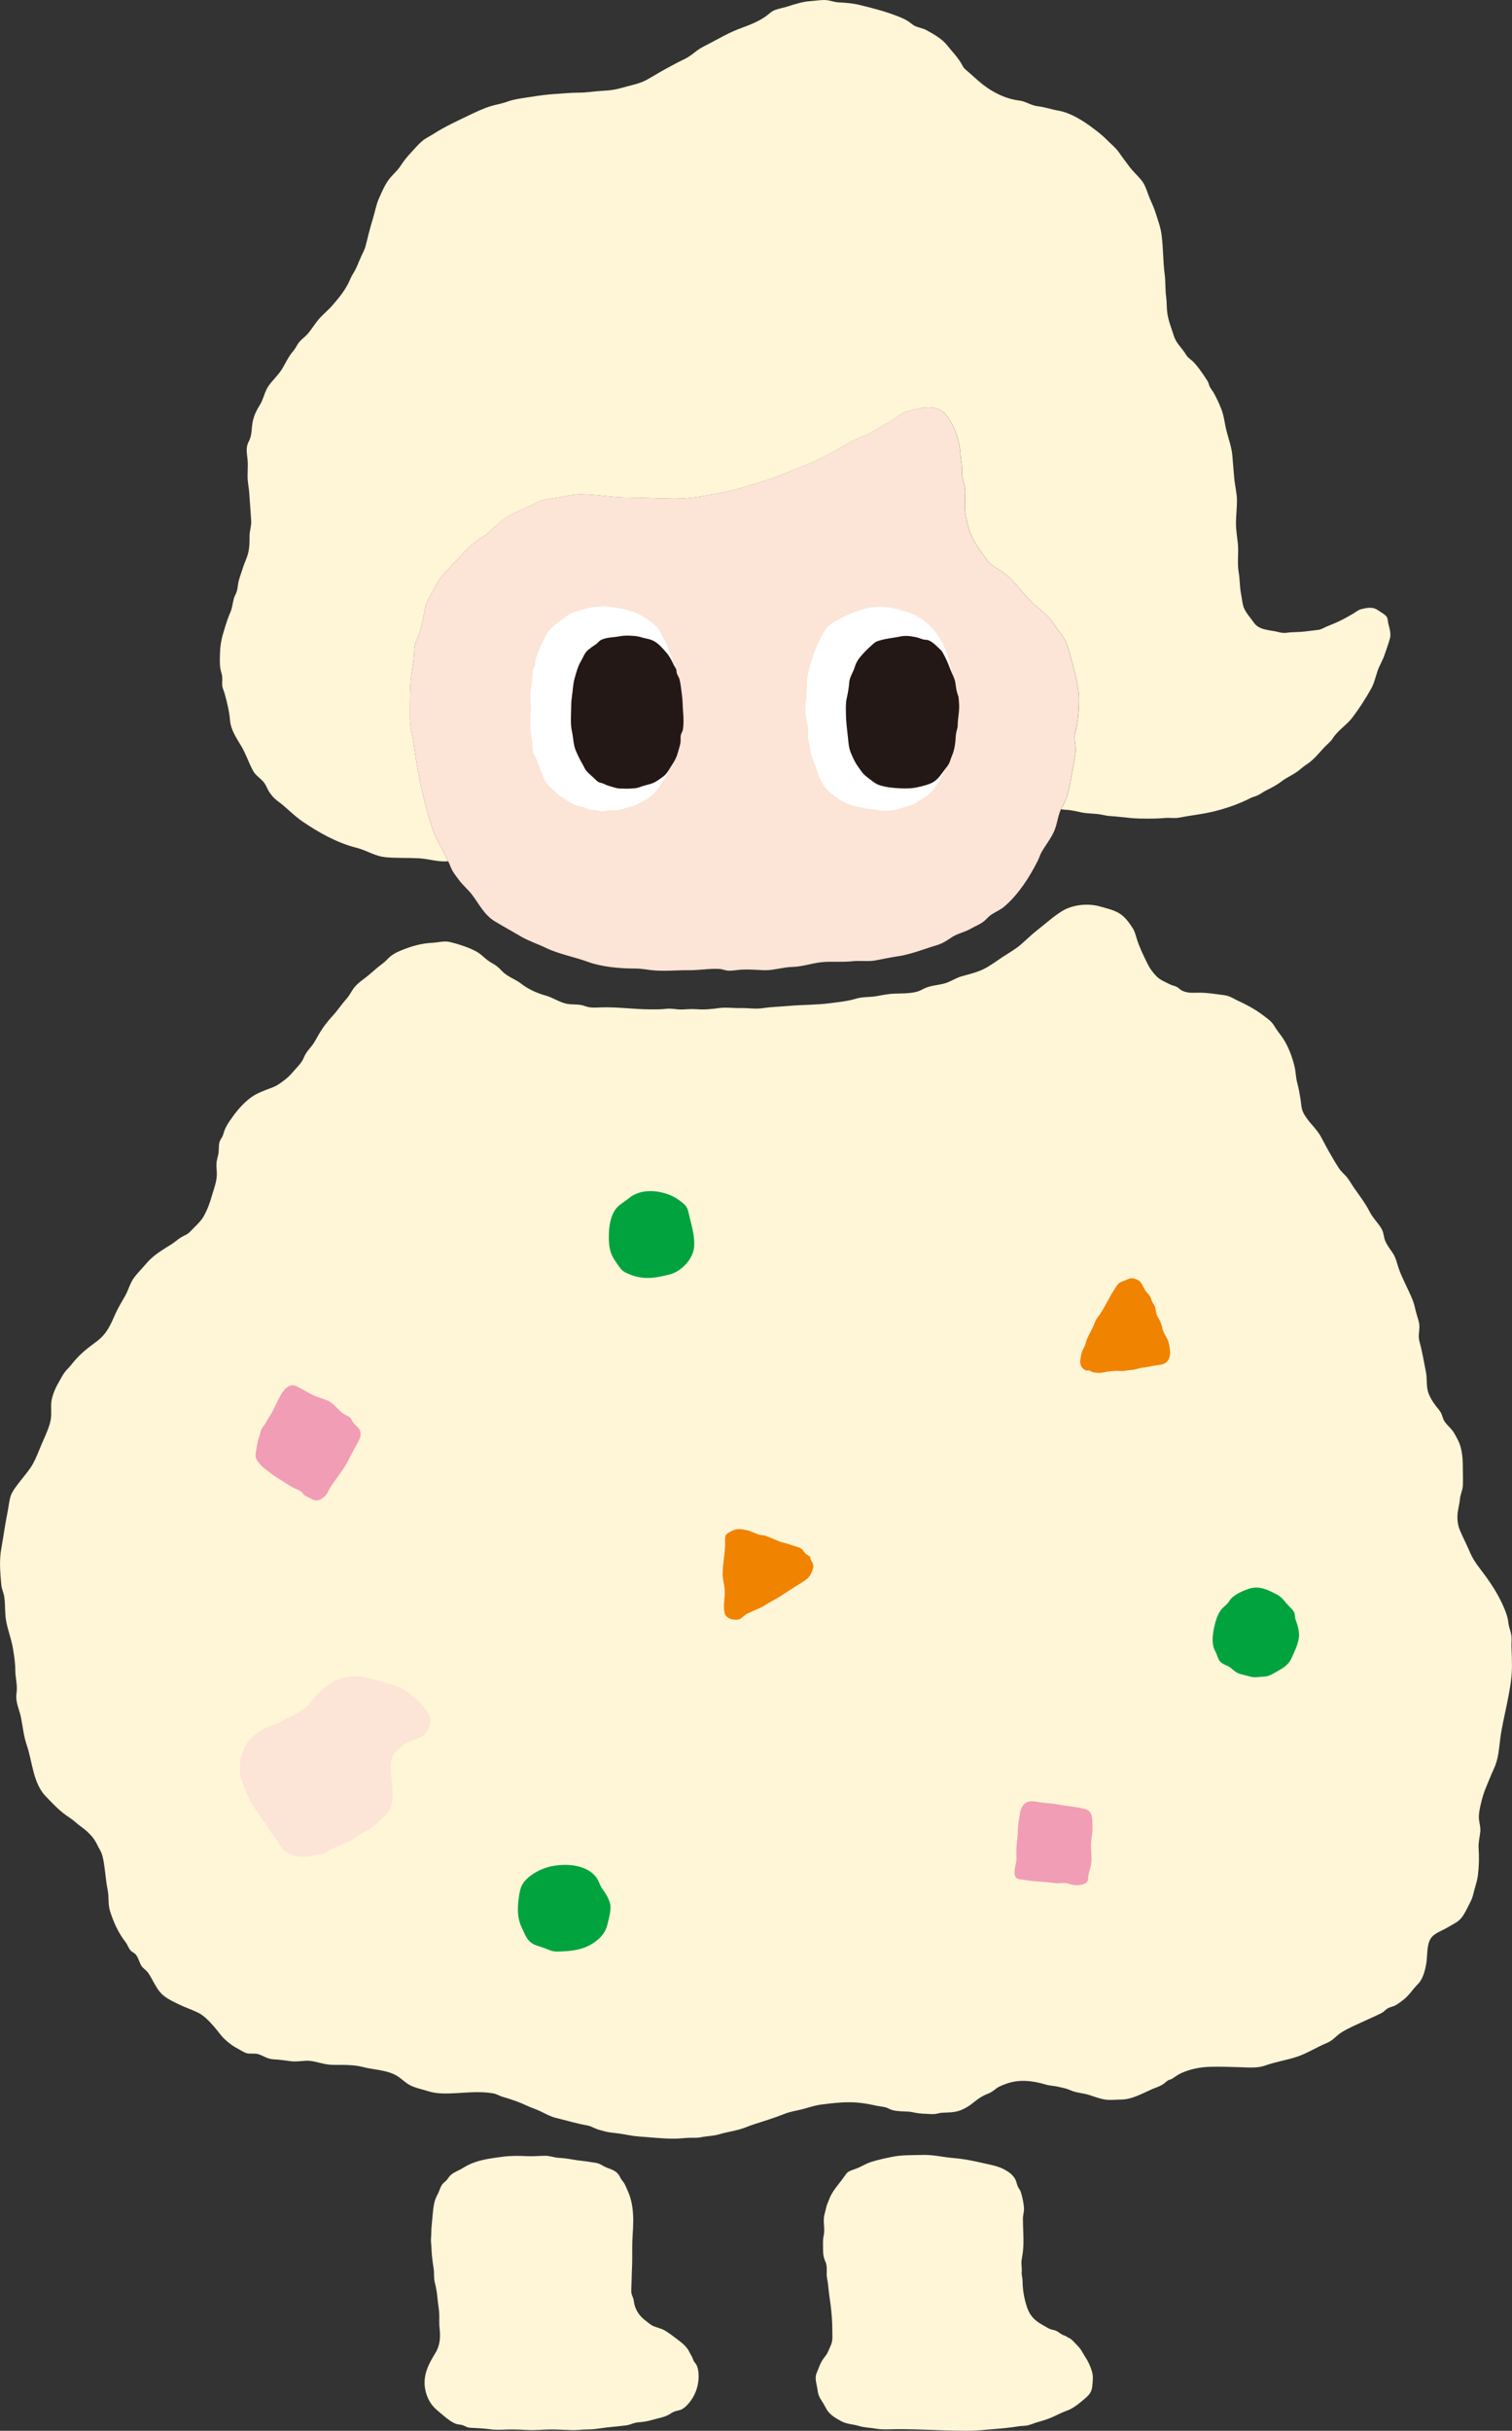
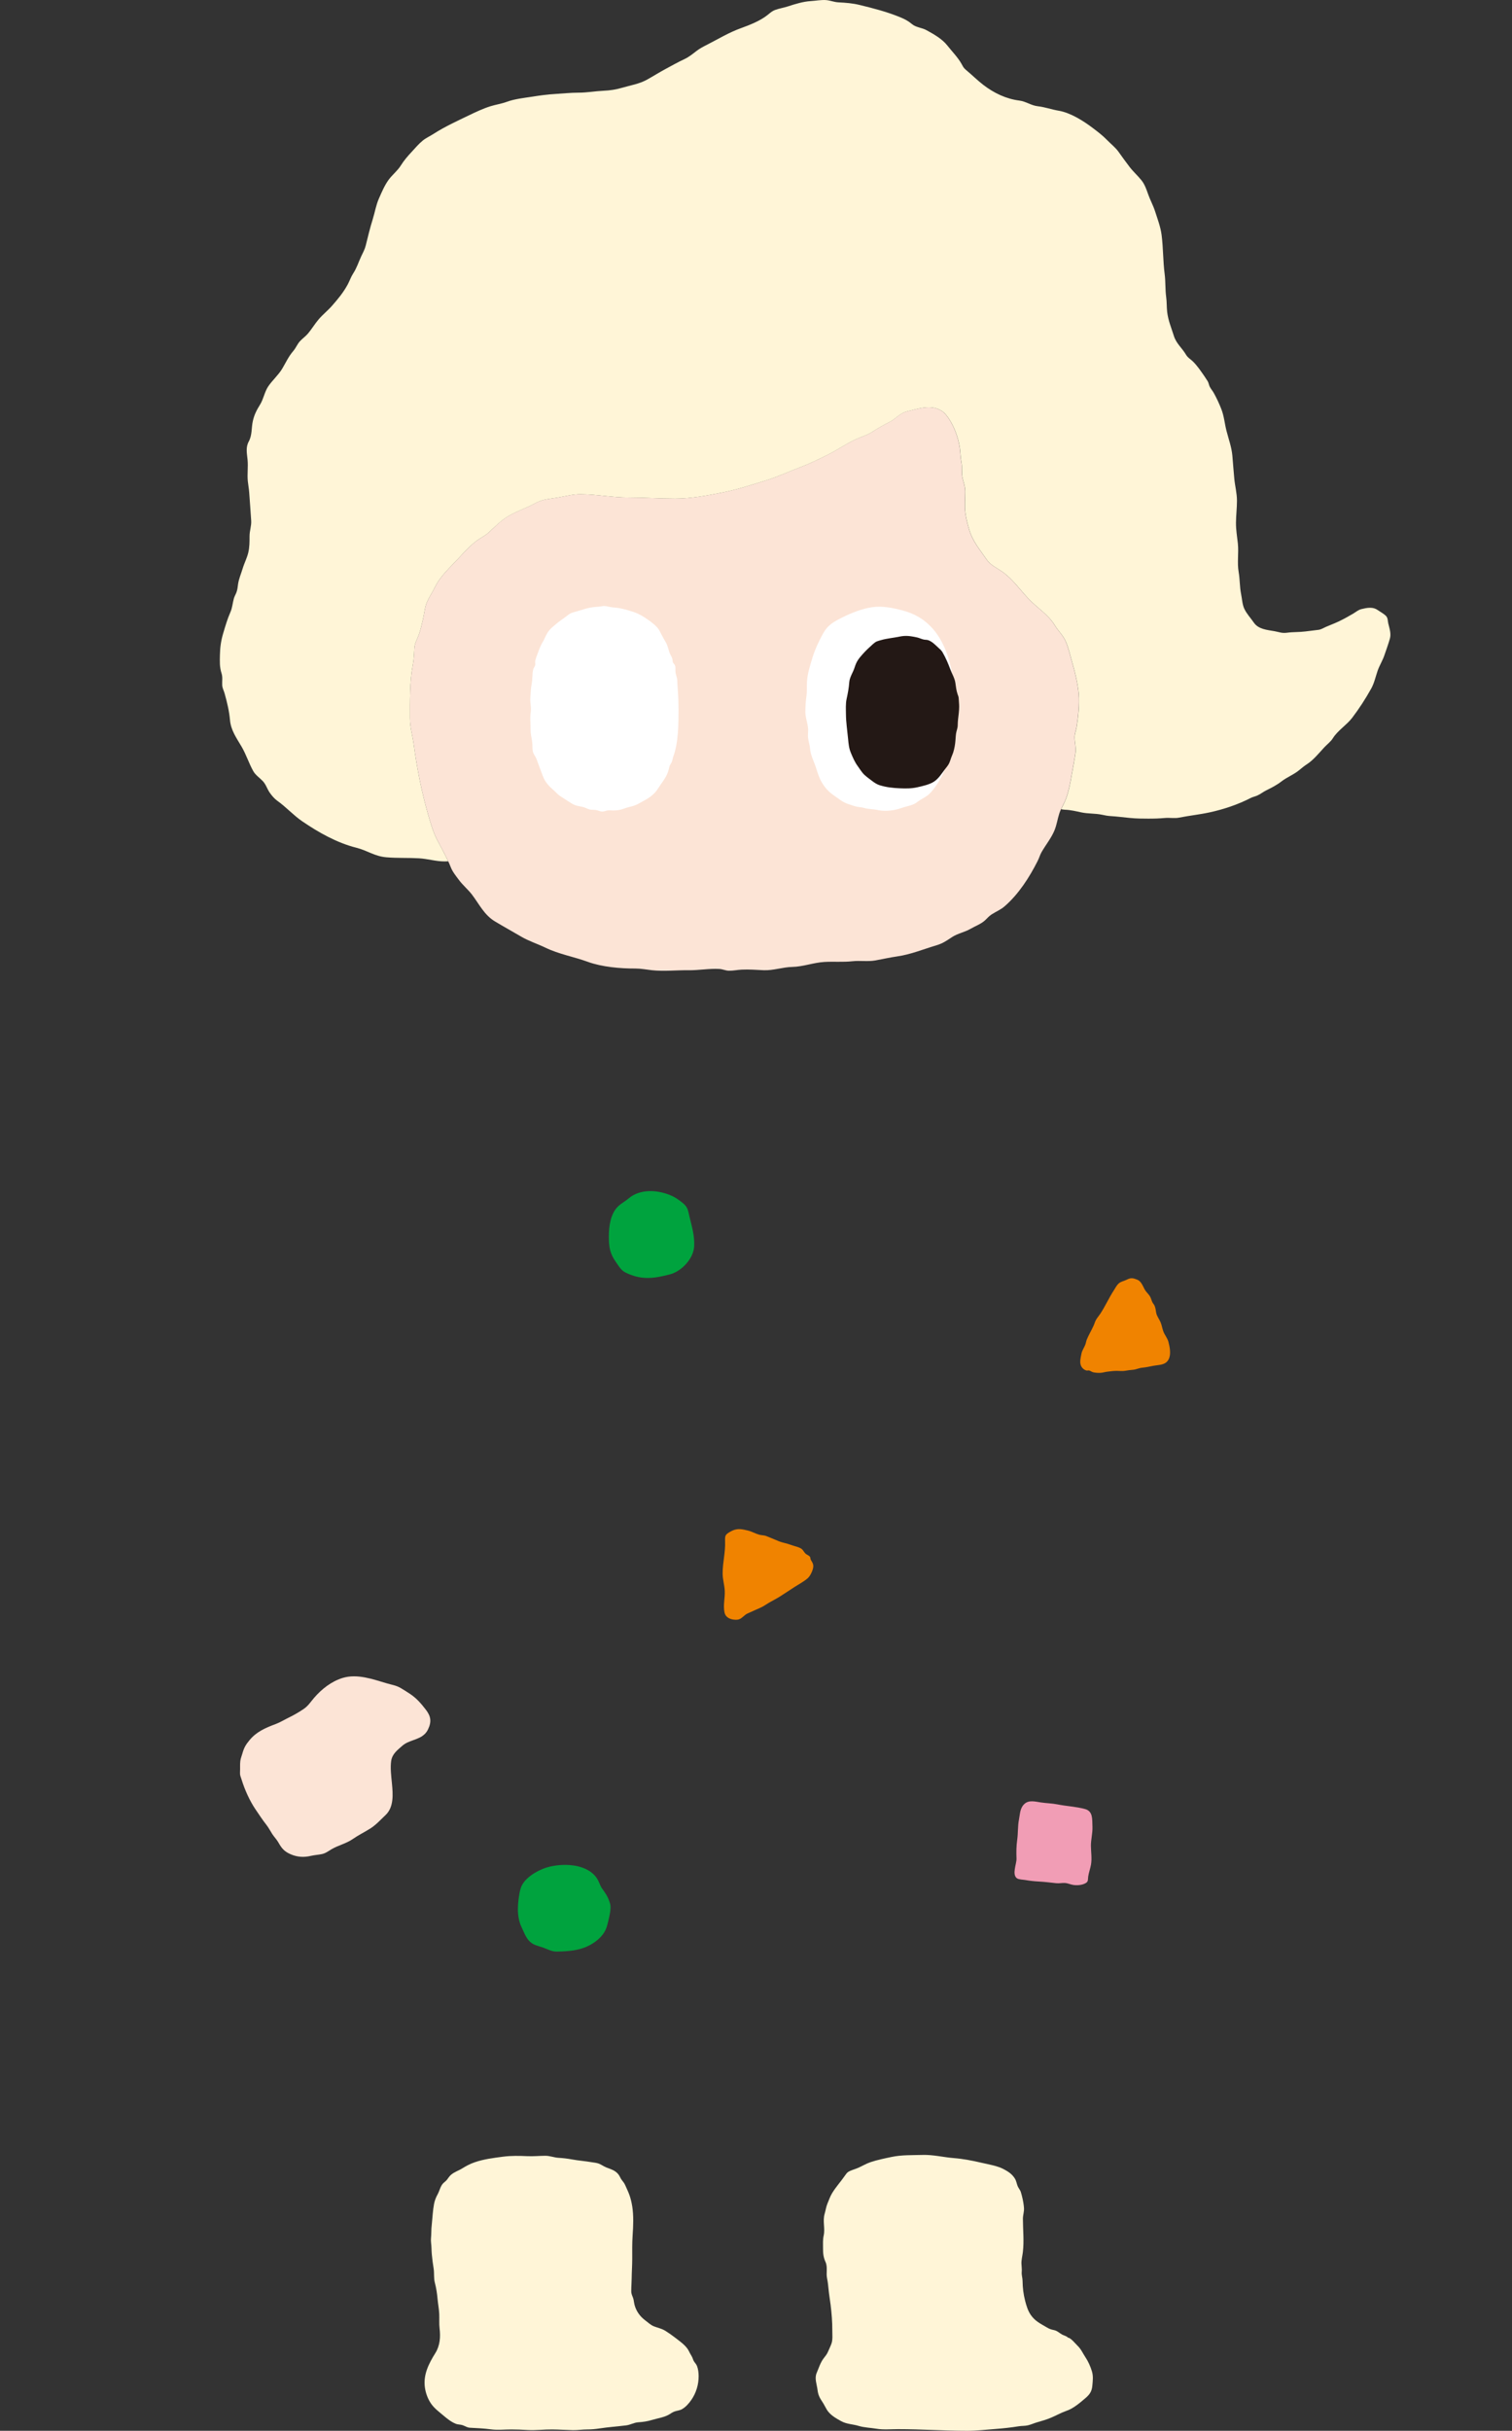
<svg xmlns="http://www.w3.org/2000/svg" id="_レイヤー_2" viewBox="0 0 161.26 259.093">
  <rect x="0" y="0" width="161.26" height="259.093" fill="#333333" stroke="none" />
  <defs>
    <style>.cls-1{fill:#fce4d6;}.cls-2{fill:#fff5d7;}.cls-3{fill:#f19db5;}.cls-4{fill:#231815;}.cls-5{fill:#fff;}.cls-6{fill:#f08300;}.cls-7{fill:#00a33e;}</style>
  </defs>
  <g id="_レイヤー_1-2">
-     <path class="cls-2" d="M38.838,104.316c-.492.368-.903.677-1.239,1.196-.205.315-.395.68-.65.959-.514.564-.926,1.209-1.437,1.762-.593.641-1.117,1.324-1.55,2.087-.124.219-.294.528-.436.762-.348.575-.844.958-1.097,1.591-.255.639-.702,1.015-1.148,1.543-.429.508-.793.817-1.305,1.177-.323.227-.555.372-.929.519-.825.325-1.624.566-2.34,1.109-.704.533-1.307,1.203-1.825,1.915-.414.568-.873,1.205-1.048,1.893-.081.319-.196.421-.343.705-.204.394-.126.86-.176,1.292-.044.384-.19.727-.224,1.116-.035.403.034.768.035,1.166.003.806-.272,1.467-.488,2.216-.237.826-.496,1.58-.931,2.343-.338.593-.975,1.12-1.433,1.615-.279.302-.628.394-.972.606-.354.218-.655.507-1.011.73-.94.59-1.946,1.175-2.672,2.035-.424.502-.917.986-1.308,1.51-.435.582-.604,1.304-.951,1.934-.35.634-.746,1.248-1.04,1.913-.549,1.237-.924,2.173-2.072,3.016-.885.65-1.682,1.264-2.388,2.125-.232.284-.469.577-.72.83-.376.379-.704,1.053-.972,1.521-.358.625-.725,1.568-.719,2.298.005.706.07,1.214-.134,1.935-.221.779-.585,1.508-.899,2.25-.284.671-.533,1.354-.882,1.995-.364.667-.821,1.168-1.279,1.761-.387.502-.946,1.171-1.121,1.726-.168.531-.219,1.162-.329,1.7-.265,1.289-.429,2.584-.665,3.871-.237,1.287-.119,2.559-.005,3.867.041.472.261.887.325,1.337.115.801.047,1.618.174,2.406.165,1.027.567,1.999.739,3.024.135.803.256,1.564.258,2.367.002.82.256,1.578.132,2.414-.147.986.305,1.727.483,2.655.189.984.283,1.947.611,2.912.62,1.823.651,4.052,2.059,5.488.839.855,1.494,1.585,2.511,2.235.398.255.727.591,1.104.868.803.59,1.429,1.138,1.862,2.065.133.285.309.538.428.839.216.544.312,1.407.385,1.993.086.682.142,1.292.28,1.965.153.745.014,1.455.243,2.201.361,1.173.893,2.353,1.667,3.341.214.273.306.639.541.894.148.161.37.223.525.398.302.343.378.833.615,1.215.188.302.52.47.712.743.504.715.817,1.623,1.447,2.253.479.478,1.258.842,1.895,1.148.669.322,1.353.535,2.017.871.661.334,1.186.92,1.673,1.468.42.473.726.965,1.2,1.401.486.447.867.709,1.418.997.266.139.54.339.826.427.405.126.857-.007,1.252.108.605.177.975.528,1.676.558.656.028,1.228.127,1.859.206.689.087,1.398-.119,2.076-.034.548.069,1.222.294,1.812.374.642.087,1.363.026,2.008.055.683.031,1.147.06,1.775.224,1.177.308,2.34.273,3.453.847.568.293.947.753,1.5,1.058.59.326,1.364.46,1.999.67.899.297,2.003.258,2.936.207,1.32-.071,2.586-.206,3.922.008.445.071.665.265,1.087.386.936.268,1.761.556,2.646.969.475.221.958.367,1.431.596.514.249,1.03.546,1.59.677,1.118.263,2.164.601,3.283.79.375.063.579.187.912.331.226.098.551.193.754.242.125.031.248.072.349.095.533.126,1.027.144,1.562.224.639.096,1.307.253,1.955.297,1.253.085,2.495.234,3.768.237.505,0,1.001-.065,1.497-.091.477-.025.944.033,1.418-.067.6-.125,1.302-.125,1.889-.302.713-.216,1.442-.325,2.157-.516.498-.133.986-.361,1.478-.522,1.122-.368,2.252-.704,3.348-1.142.646-.258,1.286-.335,1.952-.511.645-.17,1.301-.4,1.964-.486,1.111-.143,2.231-.275,3.353-.241.848.026,1.686.172,2.513.354.315.069.633.1.943.165.271.057.501.23.765.303.577.159,1.17.134,1.764.173.32.021.627.114.945.159.357.051.687.065,1.052.082.222.01.442.028.667.023.324-.008.579-.131.899-.147.713-.036,1.35-.006,2.042-.291.494-.203.941-.487,1.337-.821.443-.373.949-.702,1.49-.906.346-.131.605-.326.893-.552.304-.239.663-.359,1.023-.497,1.375-.526,2.861-.361,4.246.056.437.131.912.137,1.345.239.472.111.866.172,1.309.372.637.288,1.319.289,1.974.496.537.17,1.039.371,1.595.478.604.116,1.235.024,1.847.021,1.147-.006,2.224-.636,3.241-1.083.398-.175.786-.28,1.161-.509.219-.134.387-.321.601-.453.116-.071.285-.083.398-.153.37-.23.647-.468,1.059-.644,1.027-.44,2.016-.627,3.133-.65,1.016-.021,2.047.01,3.058.042.902.028,1.87.13,2.736-.185,1.075-.391,2.288-.564,3.395-.938,1.093-.369,2.112-1.03,3.165-1.462.658-.27.989-.773,1.564-1.132.739-.461,1.605-.824,2.396-1.189.622-.288,1.255-.558,1.866-.868.251-.128.368-.298.586-.453.23-.162.541-.204.795-.319.342-.154.655-.416.942-.632.609-.457,1.013-1.15,1.551-1.676.53-.519.763-1.443.891-2.157.145-.808.021-2.008.48-2.705.39-.591,1.186-.808,1.76-1.16.537-.33,1.156-.57,1.543-1.078.398-.522.649-1.139.954-1.716.216-.409.285-.808.402-1.249.137-.516.305-.984.371-1.515.124-1.006.141-1.945.075-2.957-.038-.588.134-1.155.182-1.734.039-.462-.101-.873-.144-1.318-.046-.48.067-1.011.168-1.478.17-.789.379-1.44.701-2.186.243-.562.442-1.109.701-1.652.519-1.091.556-2.163.711-3.329.155-1.173.446-2.343.677-3.508.264-1.33.562-2.745.562-4.109,0-.685-.018-1.366-.05-2.042-.018-.381.034-.77,0-1.149-.046-.509-.281-.979-.334-1.485-.063-.597-.272-1.144-.513-1.699-.481-1.105-1.113-2.142-1.814-3.12-.641-.895-1.317-1.619-1.757-2.651-.259-.609-.546-1.2-.814-1.772-.361-.769-.528-1.172-.537-2.023-.007-.648.219-1.269.268-1.9.038-.482.285-.935.311-1.414.03-.571,0-1.152,0-1.724,0-.798-.019-1.56-.216-2.339-.151-.595-.414-1.043-.711-1.562-.285-.501-.761-.811-1.058-1.301-.161-.266-.203-.582-.343-.853-.155-.298-.4-.537-.592-.795-.335-.452-.716-1.07-.835-1.624-.137-.634-.054-1.294-.178-1.929-.217-1.111-.407-2.228-.706-3.332-.178-.656.121-1.313-.044-1.98-.124-.501-.306-.992-.414-1.505-.177-.837-.541-1.52-.896-2.289-.288-.624-.625-1.292-.844-1.942-.199-.591-.283-1.106-.645-1.65-.271-.407-.596-.82-.789-1.271-.17-.397-.158-.873-.368-1.252-.37-.67-.93-1.151-1.283-1.846-.464-.913-1.09-1.73-1.678-2.564-.287-.408-.53-.89-.866-1.257-.264-.289-.524-.501-.745-.837-.382-.582-.705-1.132-1.046-1.738-.297-.527-.573-1.05-.856-1.584-.515-.972-1.429-1.624-1.919-2.647-.219-.458-.202-.957-.288-1.449-.101-.576-.181-1.106-.339-1.673-.158-.568-.151-1.165-.285-1.732-.244-1.028-.658-2.155-1.246-3.037-.289-.434-.63-.818-.898-1.276-.327-.559-.743-.806-1.241-1.187-.851-.652-1.717-1.097-2.685-1.551-.494-.231-.85-.5-1.418-.575-.841-.11-1.693-.25-2.543-.266-.687-.012-1.25.096-1.924-.192-.227-.097-.366-.283-.557-.396-.242-.143-.543-.173-.812-.314-.483-.253-1.004-.444-1.392-.833-.387-.388-.723-.85-.966-1.342-.429-.868-.865-1.757-1.155-2.688-.13-.417-.194-.743-.432-1.119-.379-.599-.865-1.26-1.492-1.615-.605-.342-1.298-.489-1.958-.682-1.281-.374-2.934-.226-4.097.494-.924.572-1.735,1.327-2.595,1.991-.63.486-1.168,1.029-1.773,1.556-.596.519-1.315.912-1.974,1.346-.682.45-1.334.961-2.073,1.309-.784.37-1.522.516-2.335.756-.571.168-1.084.531-1.664.712-.709.221-1.5.226-2.171.525-.329.147-.582.318-.935.403-.746.18-1.516.167-2.278.188-.681.019-1.3.147-1.965.268-.731.133-1.466.051-2.17.264-.913.277-1.816.361-2.746.484-1.505.2-2.987.16-4.502.298-.893.081-1.81.096-2.698.232-.819.125-1.6-.03-2.422-.006-.717.021-1.488-.101-2.188-.008-.83.11-1.636.202-2.491.129-.555-.047-1.08.024-1.632.03-.532.006-1.032-.14-1.567-.073-.581.073-1.166.062-1.757.06-1.716-.006-3.418-.264-5.152-.213-.692.02-1.169.095-1.832-.152-.563-.21-1.07-.128-1.656-.194-.918-.102-1.638-.685-2.502-.919-.891-.241-1.86-.683-2.59-1.257-.619-.488-1.452-.735-2.005-1.302-.324-.332-.566-.593-.985-.819-.464-.251-.799-.53-1.196-.886-.438-.392-1.013-.652-1.561-.863-.6-.231-1.259-.437-1.875-.577-.617-.14-1.226.057-1.834.085-1.216.056-2.277.37-3.398.832-.559.23-1.01.486-1.419.923-.345.368-.725.608-1.111.932-.455.381-.883.779-1.365,1.139Z" />
    <path class="cls-1" d="M52.863,56.06c-.242.225-.485.462-.76.711-.354.321-.803.534-1.193.814-.735.528-1.371,1.232-1.975,1.886-.887.96-1.966,1.92-2.537,3.091-.259.531-.615,1.063-.847,1.581-.242.542-.303,1.276-.441,1.86-.126.532-.25,1.119-.439,1.637-.205.563-.453.901-.481,1.523-.028.626-.061,1.177-.172,1.768-.336,1.784-.296,3.794-.296,5.614,0,1.005.277,1.846.408,2.823.333,2.49.833,5.038,1.52,7.42.265.921.533,1.866.954,2.689.474.926,1.09,1.97,1.461,2.929.2.518.525.903.851,1.346.439.597,1.027,1.084,1.416,1.593.779,1.022,1.304,2.17,2.444,2.858.926.559,1.883,1.082,2.819,1.633.802.472,1.762.779,2.579,1.174,1.459.704,3.024.961,4.517,1.508,1.501.549,3.472.719,5.064.714.605-.001,1.186.116,1.77.179,1.309.141,2.605-.014,3.905.003,1.096.015,2.202-.198,3.292-.136.35.02.664.179,1.007.188.44.011.935-.096,1.393-.117.79-.035,1.538.025,2.325.062,1.013.047,2.039-.33,3.048-.349,1.158-.022,2.265-.462,3.419-.531,1-.059,1.996.036,3.011-.076.791-.087,1.643.057,2.428-.085.781-.142,1.545-.316,2.331-.429,1.463-.21,2.758-.758,4.155-1.172.73-.216,1.103-.498,1.705-.89.601-.391,1.344-.518,1.964-.877.511-.297,1.101-.506,1.523-.883.24-.215.417-.451.714-.645.464-.304.965-.497,1.388-.862,1.5-1.296,2.654-3.091,3.541-4.853.17-.337.237-.625.41-.929.446-.782,1.058-1.522,1.388-2.344.24-.6.31-1.166.502-1.767.181-.567.524-1.07.728-1.629.282-.773.45-1.657.588-2.471.134-.788.304-1.607.41-2.396.071-.533-.081-1.052-.094-1.582-.01-.445.146-.74.213-1.152.171-1.051.315-2.455.224-3.521-.09-1.062-.378-2.285-.683-3.317-.224-.759-.39-1.604-.73-2.349-.283-.62-.776-1.059-1.115-1.621-.737-1.222-1.886-1.858-2.851-2.889-.917-.98-1.7-2.112-2.805-2.88-.585-.406-1.234-.683-1.645-1.288-.731-1.075-1.484-1.916-1.859-3.207-.166-.572-.321-1.115-.407-1.785-.096-.753-.013-1.468-.013-2.223,0-.559-.156-.928-.279-1.439-.137-.566-.016-1.163-.127-1.72-.106-.533-.092-1.071-.18-1.607-.097-.588-.247-1.114-.453-1.65-.274-.713-.836-1.801-1.483-2.211-1.143-.723-2.497-.217-3.697.07-.753.18-1.187.793-1.85,1.125-.661.331-1.26.676-1.891,1.083-.547.353-1.246.532-1.859.833-1.023.502-1.898,1.109-2.916,1.615-.925.46-1.906.935-2.879,1.3-1.206.453-2.394,1.018-3.679,1.411-1.491.456-3.035.967-4.565,1.267-1.682.33-3.358.655-5.085.655-1.678,0-3.306-.117-4.975-.117-1.764,0-3.371-.341-5.104-.351-.822-.005-1.592.211-2.392.351-.97.17-1.625.155-2.483.63-.871.483-1.841.796-2.717,1.292-.601.341-1.031.708-1.465,1.112Z" />
    <path class="cls-1" d="M45.282,184.844c.143-.139.27-.309.373-.524.396-.828.291-1.401-.237-2.088-.507-.66-1.007-1.244-1.726-1.71-.312-.203-.63-.408-.949-.596-.481-.284-.948-.345-1.47-.498-1.491-.437-3.155-1.054-4.721-.584-1.195.359-2.26,1.199-3.062,2.136-.385.449-.62.852-1.129,1.193-.499.335-1.019.635-1.558.897-.467.227-.915.508-1.393.687-1.086.407-2.036.806-2.792,1.715-.412.496-.591.804-.768,1.431-.076.272-.181.504-.218.789-.051.388-.007.79-.033,1.178-.024.364.062.469.176.838.323,1.044.854,2.235,1.472,3.143.375.552.748,1.123,1.158,1.645.249.317.413.649.636.993.203.312.47.575.649.894.359.637.64.973,1.333,1.267.708.301,1.402.336,2.147.159.394-.093.785-.105,1.172-.19.409-.089.701-.333,1.049-.533.725-.416,1.545-.59,2.241-1.074.611-.425,1.261-.736,1.871-1.123.599-.38,1.1-.937,1.616-1.425.906-.856.789-2.235.68-3.389-.07-.739-.188-1.656-.077-2.392.112-.74.662-1.146,1.184-1.605.702-.618,1.716-.599,2.374-1.237Z" />
    <path class="cls-5" d="M101.815,75.639c0,.676-.006,1.402-.103,2.075-.056.387-.049.777-.087,1.167-.065.657-.183,1.384-.412,2.01-.482,1.319-.993,2.506-1.936,3.568-.437.492-.963.643-1.465,1.039-.303.239-.691.353-1.076.448-.47.117-.898.306-1.374.39-.557.099-1.194.125-1.749.003-.478-.105-.995-.084-1.471-.229-.237-.072-.482-.07-.725-.12-.33-.068-.685-.2-1.006-.309-.566-.193-.93-.532-1.412-.856-.564-.38-.957-.788-1.315-1.374-.327-.534-.483-1.076-.675-1.677-.221-.692-.556-1.248-.618-2.006-.032-.389-.16-.732-.207-1.115-.043-.357.038-.729-.006-1.087-.075-.604-.297-1.156-.284-1.773.012-.545.037-1.065.118-1.609.071-.478.026-.967.05-1.458.045-.916.336-1.787.596-2.646.262-.866.724-1.849,1.176-2.645.469-.826,1.145-1.197,1.968-1.607.99-.493,2.127-.954,3.227-1.109,1.119-.158,2.243.078,3.32.371.568.155,1.119.376,1.628.674.948.555,1.711,1.362,2.27,2.304,1.328,2.24,1.57,5.022,1.57,7.569Z" />
    <path class="cls-4" d="M102.262,75.96c-.046.449-.119.889-.119,1.348,0,.302-.129.568-.175.87-.053.349-.052.704-.098,1.054-.055.424-.155.91-.333,1.302-.136.3-.211.681-.385.961-.114.184-.262.357-.39.525-.34.447-.626.923-1.096,1.255-.492.347-1.241.502-1.812.634-.627.145-1.24.142-1.867.114-.78-.034-1.451-.105-2.191-.336-.258-.081-.55-.269-.771-.439-.267-.206-.573-.42-.831-.66-.286-.266-.488-.623-.72-.938-.312-.424-.512-.899-.717-1.385-.219-.518-.258-.997-.31-1.552-.08-.854-.217-1.716-.224-2.57-.004-.548-.044-1.124.071-1.648.136-.624.233-1.141.282-1.773.045-.57.41-1.051.578-1.598.196-.637.443-.941.873-1.423.34-.381.714-.726,1.095-1.066.321-.287.456-.296.866-.414.628-.18,1.273-.225,1.922-.362.723-.152,1.185-.065,1.88.078.251.051.483.18.73.23.182.038.34.013.521.083.393.152.721.494,1.023.775.169.158.333.282.453.488.352.605.6,1.187.849,1.857.176.473.453.906.527,1.413.059.404.101.816.235,1.207.051.149.113.271.12.437.013.301.05.585.05.89,0,.218-.016.431-.038.643Z" />
    <path class="cls-5" d="M72.367,75.562c0,1.631-.003,3.584-.569,5.108-.066.179-.078.402-.166.578-.098.197-.197.286-.251.513-.044.188-.077.345-.142.531-.226.651-.684,1.153-1.041,1.732-.367.596-.908.995-1.528,1.324-.308.163-.631.372-.958.495-.376.141-.796.195-1.179.349-.39.155-.739.192-1.168.192-.185,0-.401-.033-.583-.001-.238.041-.408.157-.666.11-.204-.038-.399-.144-.63-.165-.146-.013-.3-.006-.441-.022-.308-.034-.475-.166-.741-.253-.329-.108-.688-.122-1.019-.254-.269-.107-.529-.305-.787-.458-.231-.137-.457-.311-.701-.456-.29-.172-.474-.418-.733-.643-.512-.446-.905-.843-1.153-1.483-.241-.623-.466-1.252-.7-1.878-.085-.227-.238-.395-.326-.606-.111-.265-.098-.606-.105-.888-.008-.344-.081-.668-.141-1.006-.077-.432-.044-.904-.067-1.345-.022-.415-.019-.788.037-1.192.067-.478-.088-.955-.048-1.434.042-.496.042-1.038.143-1.524.104-.501.039-1.055.165-1.542.042-.16.172-.289.209-.445.032-.133-.011-.231,0-.361.027-.335.187-.661.299-.974.139-.39.288-.782.502-1.126.2-.322.308-.669.508-.987.289-.459.626-.677,1.015-1.015.261-.227.585-.429.865-.642.306-.233.505-.427.876-.523.83-.216,1.54-.533,2.413-.581.244-.013.435-.034.667-.078.332-.062.539.033.849.088.353.062.715.062,1.069.136.505.106,1.03.255,1.513.424.519.182.985.465,1.435.78.426.299.979.703,1.235,1.162.228.411.404.803.656,1.207.259.415.296.858.483,1.288.082.188.197.326.248.541.026.11.015.263.061.365.059.132.174.204.222.341.075.214.023.507.054.736.04.289.171.536.183.828s.024.593.049.892c.059.719.084,1.441.084,2.162Z" />
-     <path class="cls-4" d="M72.857,75.909c.048.604.07,1.213-.015,1.815-.032.223-.158.376-.22.587-.065.217-.021.47-.034.697-.023.398-.196.831-.295,1.215-.104.406-.294.808-.53,1.153-.285.418-.579,1.053-.978,1.353-.372.279-.885.665-1.297.792-.301.093-.607.168-.902.255-.332.097-.614.245-1.009.253-.31.006-.624.056-.935.03-.282-.024-.605.01-.883-.056-.294-.07-.589-.175-.887-.257-.244-.067-.455-.228-.708-.282-.361-.077-.445-.161-.707-.42-.303-.299-.632-.558-.907-.869-.189-.213-.272-.475-.416-.718-.264-.443-.527-.986-.726-1.458-.27-.639-.257-1.364-.407-2.031-.198-.878-.079-1.864-.079-2.76,0-.343.028-.655.078-.984.101-.654.104-1.297.289-1.939.18-.626.341-1.265.669-1.81.229-.381.396-.901.751-1.189.259-.21.529-.409.809-.591.249-.161.356-.375.608-.497.57-.275,1.283-.251,1.895-.37.594-.115,1.199-.09,1.803-.03.314.031.649.167.964.23.297.06.627.135.895.271.536.272.957.77,1.352,1.219.348.396.561.799.797,1.301.057.122.124.224.188.332.124.208.116.243.143.501.031.291.239.484.311.766.139.547.177,1.119.259,1.683.081.562.067,1.14.115,1.707.003.032.005.065.008.097Z" />
-     <path class="cls-7" d="M129.358,174.305c.021-.213.052-.419.088-.608.131-.701.396-1.718.892-2.239.291-.306.573-.468.796-.842.364-.608,1.342-1.017,1.989-1.249,1.144-.41,2.083.079,3.101.61.535.279.802.753,1.212,1.18.206.214.477.45.598.732.105.245.062.521.155.774.22.599.438,1.331.331,1.966-.125.737-.479,1.46-.788,2.135-.382.833-1.057,1.102-1.81,1.549-.407.242-.758.398-1.226.402-.438.004-.822.124-1.269.008-.335-.087-.715-.178-1.064-.272-.562-.15-.7-.357-1.122-.694-.377-.301-.894-.327-1.187-.756-.182-.266-.279-.723-.449-1.014-.274-.469-.303-1.101-.246-1.683Z" />
    <path class="cls-7" d="M64.937,131.855c0-.02,0-.04,0-.06,0-1.049.161-2.367.93-3.157.336-.346.818-.591,1.184-.904,1.186-1.016,2.984-.917,4.351-.378.548.216.909.464,1.371.831.594.471.594.786.759,1.478.26,1.092.56,2.015.503,3.174-.064,1.308-1.337,2.668-2.59,2.994-1.767.459-3.079.624-4.75-.209-.479-.239-.715-.701-1.01-1.114-.626-.875-.744-1.576-.748-2.654Z" />
    <path class="cls-7" d="M55.256,203.963c-.052-.622.005-1.259.1-1.864.066-.417.135-.844.342-1.212.53-.94,1.892-1.68,2.905-1.919.701-.166,1.426-.226,2.145-.178,1.191.08,2.469.549,3.026,1.605.157.297.25.63.446.904.354.495.575.805.777,1.384.088.252.131.428.116.712-.03.607-.201,1.206-.348,1.797-.185.746-.652,1.309-1.277,1.767-1.233.904-2.591,1.023-4.072,1.05-.589.011-.952-.229-1.469-.415-.598-.215-1.12-.264-1.557-.77-.344-.398-.53-.928-.756-1.396-.223-.462-.337-.958-.379-1.464Z" />
    <path class="cls-6" d="M78.237,163.093c-.121.045-.247.106-.383.185-.512.297-.541.404-.52,1.015.041,1.181-.26,2.225-.262,3.409-.001.639.197,1.235.225,1.863.036.787-.185,1.491-.029,2.289.095.485.508.714.965.774.648.085.784-.118,1.239-.493.189-.156.381-.201.6-.311.492-.246,1.078-.433,1.547-.748.493-.331,1.036-.577,1.554-.902.535-.336,1.056-.694,1.588-1.034.447-.285.98-.568,1.375-.913.244-.213.471-.663.555-.977.123-.456.002-.631-.209-.98-.065-.107-.035-.254-.099-.34-.109-.145-.33-.207-.465-.329-.157-.142-.254-.375-.407-.495-.274-.217-.812-.307-1.137-.434-.445-.174-.918-.231-1.361-.418-.422-.178-.846-.358-1.273-.525-.268-.105-.512-.077-.776-.152-.401-.114-.759-.332-1.192-.439-.624-.153-1.035-.23-1.534-.045Z" />
    <path class="cls-6" d="M124.687,144.784c.21-.53.066-1.232-.064-1.737-.113-.441-.412-.744-.562-1.171-.11-.312-.155-.644-.286-.95-.146-.343-.401-.644-.466-1.012-.045-.256-.062-.487-.164-.728-.064-.152-.179-.254-.242-.389-.106-.228-.147-.46-.288-.672-.157-.236-.383-.422-.522-.672-.206-.372-.373-.885-.802-1.057-.443-.177-.682-.225-1.119.001-.279.144-.59.182-.833.382-.238.196-.385.51-.55.763-.522.803-.899,1.658-1.421,2.461-.141.216-.317.415-.45.631-.125.202-.187.456-.291.683-.223.488-.51.963-.715,1.46-.075.181-.092.378-.163.555-.138.344-.346.609-.415.983-.075.41-.218.893-.024,1.291.108.222.329.417.572.473.087.02.177-.025.265-.006.163.034.286.16.448.194.247.053.519.073.776.059.249-.014.46-.089.7-.12.336-.043.707-.09,1.045-.09.279,0,.602.047.876-.007.305-.059.556-.082.86-.109.321-.029.615-.186.936-.216.428-.039.813-.128,1.229-.209.489-.096,1.105-.06,1.468-.462.088-.098.154-.21.202-.33Z" />
-     <path class="cls-3" d="M33.742,159.928c-.091,0-.183-.015-.272-.052-.266-.108-.533-.263-.796-.385-.325-.151-.288-.249-.515-.48-.161-.163-.554-.276-.764-.383-.628-.319-1.241-.767-1.846-1.135-.491-.299-.956-.685-1.412-1.037-.249-.193-.519-.516-.706-.792-.153-.227-.206-.472-.159-.754.093-.559.174-1.256.377-1.777.1-.257.121-.546.232-.795.094-.211.302-.391.413-.608.254-.498.576-.891.823-1.387.262-.525.521-1.12.806-1.613.341-.59.909-1.345,1.687-.982.605.282,1.182.679,1.802.963.525.24,1.102.376,1.615.619.574.272,1.018.934,1.543,1.316.238.174.55.254.759.446.173.159.228.426.383.603.251.287.57.447.695.832.165.509-.088.937-.329,1.368-.325.58-.638,1.179-.935,1.768-.543,1.078-1.331,1.929-1.961,2.956-.179.293-.263.604-.518.845-.252.239-.589.461-.925.463Z" />
    <path class="cls-3" d="M115.425,200.865c-.291.078-.617.088-.905.054-.316-.038-.608-.192-.926-.216-.309-.023-.636.058-.952.021-.637-.074-1.245-.145-1.891-.18-.462-.025-.923-.075-1.379-.157-.229-.041-.72-.045-.913-.187-.561-.411-.024-1.545-.045-2.095-.027-.707-.022-1.322.077-2.03.1-.717.045-1.425.186-2.139.121-.612.097-1.225.598-1.675.472-.425,1.146-.233,1.727-.146.595.09,1.182.092,1.77.209.995.198,1.973.231,2.954.497.86.234.754,1.099.788,1.872.031.694-.172,1.374-.164,2.067.007.663.121,1.315.009,1.982-.069.408-.245.877-.299,1.276-.054.4.045.555-.371.752-.082.039-.171.07-.262.095Z" />
    <path class="cls-2" d="M67.426,235.137c.163,1.04.116,2.099.044,3.145-.058.842-.041,1.641-.041,2.486,0,.695-.052,1.383-.059,2.081-.004.451-.044.9-.044,1.352,0,.394.171.567.25.931.039.179.049.347.095.523.18.683.581,1.243,1.145,1.665.316.236.584.508.956.648.444.167.831.236,1.221.486.372.238.735.49,1.082.763.505.397,1.154.833,1.428,1.44.099.218.239.412.337.621.049.104.074.216.123.319.101.21.279.351.368.571.134.331.179.733.182,1.086.007.9-.268,1.81-.782,2.55-.257.37-.593.753-.988.979-.245.141-.522.156-.785.244-.266.088-.456.261-.706.388-.529.268-1.128.345-1.691.515-.498.151-.955.22-1.481.254-.476.031-.843.275-1.3.331-.938.114-1.884.18-2.816.321-.454.069-.875.111-1.337.111-.51,0-1.01.084-1.521.074-.739-.014-1.488-.068-2.216-.074-.873-.008-1.736.111-2.614.06-.579-.033-1.147-.06-1.73-.06-.729,0-1.476.087-2.196-.012-.726-.099-1.487-.129-2.222-.17-.308-.017-.493-.165-.769-.264-.248-.089-.504-.061-.754-.16-.463-.183-.914-.537-1.295-.863-.48-.41-.97-.755-1.333-1.278-.351-.507-.573-1.117-.66-1.726-.191-1.355.408-2.541,1.115-3.668.494-.788.563-1.708.451-2.625-.063-.515-.014-1.027-.037-1.547-.024-.536-.133-1.083-.182-1.627-.051-.566-.139-1.148-.286-1.699-.133-.502-.049-1.025-.131-1.526-.081-.498-.148-1-.194-1.506-.036-.402-.025-.818-.077-1.217-.048-.367.022-.663.021-1.034-.001-.332.024-.645.059-.971.076-.724.104-1.456.241-2.168.06-.314.211-.707.368-.983.211-.369.303-.882.59-1.178.134-.138.306-.251.416-.393.144-.186.244-.362.428-.523.354-.31.822-.447,1.215-.695.422-.266.853-.485,1.326-.648.968-.332,1.993-.458,3.003-.591.861-.113,1.748-.095,2.615-.056.632.028,1.263-.037,1.895-.041.49-.003.941.189,1.422.217.482.028.932.08,1.415.169.705.13,1.41.178,2.117.299.248.042.528.064.762.152.275.104.514.296.798.406.494.192.966.318,1.301.755.146.19.197.392.347.582.165.209.283.352.388.601.141.331.303.65.423.988.139.389.234.788.298,1.193Z" />
    <path class="cls-2" d="M109.191,235.14c.007.061.013.121.018.182.034.406-.112.765-.112,1.17.002,1.196.138,2.38-.008,3.575-.048.391-.161.798-.149,1.196.009.33.059.566.03.905-.028.324.086.622.09.94.01.747.09,1.415.275,2.134.133.515.288,1.035.586,1.477.469.694,1.045.945,1.739,1.359.265.158.444.218.736.276.369.074.568.307.889.484.128.071.576.201.608.326.275-.026.854.694,1.051.881.351.332.556.809.819,1.203.305.457.53.971.692,1.497.162.525.095,1.005.046,1.548-.054.593-.28.927-.729,1.31-.579.494-1.277,1.1-2.004,1.35-.588.203-1.092.496-1.667.739-.511.216-.982.344-1.503.497-.324.095-.633.238-.962.318-.327.079-.649.048-.98.102-.824.134-1.654.225-2.486.287-.997.074-1.997.195-3.001.195-2.465,0-4.912-.176-7.378-.176-.748,0-1.57.08-2.309-.044-.627-.105-1.291-.116-1.908-.302-.626-.189-1.27-.18-1.859-.503-.572-.314-1.188-.665-1.531-1.225-.158-.258-.28-.532-.446-.783-.314-.476-.476-.756-.547-1.33-.072-.585-.34-1.221-.095-1.793.228-.533.399-1.112.749-1.568.152-.199.338-.42.437-.647.13-.3.308-.66.409-.959.133-.395.076-.954.078-1.368.005-.907-.07-1.812-.18-2.712-.069-.57-.172-1.131-.225-1.704-.036-.396-.075-.753-.155-1.135-.123-.582.089-1.187-.167-1.75-.232-.511-.265-.922-.264-1.494,0-.467-.029-.869.072-1.328.169-.771-.132-1.526.102-2.313.113-.379.144-.722.296-1.079.173-.407.274-.743.499-1.114.405-.669.92-1.224,1.359-1.858.188-.271.263-.391.59-.531.27-.115.555-.192.823-.31.454-.2.876-.459,1.336-.612.708-.236,1.477-.391,2.209-.546,1.113-.236,2.217-.187,3.341-.22,1.119-.033,2.221.25,3.335.338.997.079,1.982.273,2.955.5.755.176,1.691.322,2.377.692.487.263.878.52,1.171.995.156.254.183.526.29.793.095.237.274.412.345.649.143.479.258.981.315,1.481Z" />
    <path class="cls-2" d="M148.074,66.502c-.082-.339-.028-.635-.281-.881-.216-.21-.606-.42-.841-.587-.243-.173-.498-.255-.835-.254-.312,0-.618.069-.912.14-.345.084-.59.312-.897.493-.515.304-1.039.593-1.58.848-.442.209-.859.356-1.302.55-.273.119-.52.289-.824.324-.49.056-.891.106-1.386.17-.647.084-1.308.046-1.958.136-.537.074-.821-.072-1.323-.163-.779-.14-1.714-.195-2.21-.918-.335-.489-.759-.927-1.013-1.468-.224-.479-.238-1.049-.344-1.565-.16-.788-.125-1.572-.261-2.354-.177-1.014.021-2.021-.085-3.038-.078-.752-.207-1.45-.201-2.213.006-.787.105-1.566.105-2.357,0-.8-.206-1.535-.283-2.327-.079-.82-.136-1.644-.207-2.464-.079-.912-.402-1.775-.627-2.655-.207-.809-.249-1.552-.559-2.34-.227-.576-.488-1.139-.788-1.681-.127-.229-.31-.437-.429-.663-.101-.192-.117-.423-.233-.608-.109-.174-.222-.351-.339-.518-.374-.537-.792-1.17-1.275-1.622-.279-.261-.498-.351-.699-.69-.425-.718-1.034-1.178-1.287-1.987-.271-.864-.61-1.645-.717-2.558-.061-.522-.032-1.048-.104-1.572-.118-.854-.054-1.63-.167-2.497-.177-1.367-.145-2.752-.323-4.139-.11-.857-.433-1.703-.694-2.515-.207-.644-.53-1.22-.745-1.836-.175-.5-.361-1.04-.7-1.466-.392-.492-.871-.914-1.265-1.423-.406-.524-.813-1.098-1.196-1.632-.334-.466-.829-.844-1.223-1.253-.462-.48-1.018-.899-1.548-1.3-.99-.748-2.371-1.613-3.608-1.82-.749-.125-1.466-.391-2.227-.475-.706-.078-1.26-.516-1.963-.605-1.422-.18-2.696-.797-3.818-1.65-.65-.495-1.235-1.087-1.866-1.607-.278-.229-.324-.366-.493-.668-.376-.673-1.029-1.337-1.513-1.953-.551-.701-1.452-1.207-2.233-1.634-.479-.262-1.097-.278-1.518-.63-.416-.347-.756-.528-1.267-.739-1.399-.577-2.863-.955-4.32-1.308-.783-.19-1.463-.239-2.278-.281-.453-.023-.844-.2-1.29-.239-.527-.045-1.143.075-1.674.107-.786.047-1.651.313-2.402.559-.458.15-.937.22-1.377.383-.328.122-.526.311-.802.533-.775.624-1.914,1.073-2.845,1.409-1.279.461-2.352,1.12-3.561,1.738-.422.216-.807.407-1.18.695-.393.303-.809.644-1.261.854-.697.324-1.356.698-2.042,1.066-.669.358-1.306.766-1.978,1.137-.829.458-1.711.587-2.608.851-.702.207-1.317.298-2.045.332-.894.042-1.761.205-2.667.203-.829-.002-1.649.093-2.468.139-.825.046-1.596.154-2.402.281-.902.141-1.915.242-2.773.559-.568.209-1.149.287-1.727.467-.775.241-1.577.62-2.307.972-1.243.599-2.583,1.211-3.763,1.972-.406.262-.794.423-1.161.722-.446.364-.77.767-1.16,1.183-.421.448-.842.935-1.168,1.461-.362.583-.921.997-1.321,1.554-.426.592-.724,1.307-1.016,1.967-.322.73-.431,1.479-.669,2.237-.287.915-.509,1.847-.741,2.784-.103.419-.306.769-.489,1.164-.299.646-.46,1.212-.851,1.81-.244.374-.377.799-.591,1.191-.464.852-1.024,1.52-1.658,2.246-.448.514-.994.938-1.431,1.452-.406.477-.727,1.022-1.132,1.505-.264.314-.599.538-.869.832-.281.307-.426.712-.699,1.028-.525.608-.793,1.237-1.192,1.903-.401.669-1.037,1.219-1.477,1.864-.401.589-.508,1.356-.876,1.948-.35.564-.617,1.059-.774,1.76-.164.732-.061,1.496-.431,2.17-.35.637-.2,1.251-.13,1.964.073.748-.05,1.521.026,2.279.041.407.122.812.149,1.22.066.997.151,1.993.211,2.996.033.554-.175,1.066-.175,1.639,0,.607.003,1.15-.133,1.738-.138.6-.427,1.127-.605,1.723-.16.533-.401,1.08-.483,1.629-.049.323-.058.581-.175.897-.082.221-.218.439-.28.665-.132.485-.159.976-.365,1.446-.329.749-.531,1.457-.766,2.242-.234.782-.337,1.487-.353,2.316-.014.725-.046,1.277.175,1.975.136.428.044.824.069,1.257.018.319.172.576.257.881.254.905.49,1.877.571,2.814.095,1.111.692,1.92,1.246,2.866.482.824.772,1.762,1.233,2.587.243.435.679.713,1.013,1.063.354.371.459.822.744,1.236.206.299.509.657.803.864.939.662,1.708,1.538,2.678,2.201,1.721,1.177,3.709,2.296,5.747,2.806,1.223.306,1.929.916,3.238,1.025,1.151.096,2.307.039,3.46.105.937.054,1.829.342,2.755.333.121-.001.24-.008.36-.012-.362-.782-.822-1.589-1.199-2.324-.421-.822-.689-1.768-.954-2.689-.686-2.382-1.186-4.929-1.52-7.42-.131-.977-.408-1.819-.408-2.823,0-1.82-.04-3.831.296-5.614.111-.592.144-1.143.172-1.768.028-.622.276-.96.481-1.523.189-.518.313-1.105.439-1.637.138-.585.198-1.319.441-1.86.231-.518.588-1.049.847-1.581.57-1.171,1.649-2.131,2.537-3.091.604-.654,1.241-1.358,1.975-1.886.39-.28.839-.493,1.193-.814.275-.249.518-.486.76-.711.434-.404.864-.771,1.465-1.112.876-.496,1.846-.809,2.717-1.292.857-.475,1.513-.46,2.483-.63.799-.14,1.57-.356,2.392-.351,1.733.01,3.34.351,5.104.351,1.669,0,3.297.117,4.975.117,1.727,0,3.403-.325,5.085-.655,1.53-.301,3.074-.811,4.565-1.267,1.284-.393,2.473-.959,3.679-1.411.973-.365,1.954-.841,2.879-1.3,1.018-.506,1.893-1.113,2.916-1.615.613-.301,1.312-.479,1.859-.833.631-.408,1.23-.752,1.891-1.083.663-.332,1.097-.945,1.85-1.125,1.2-.288,2.554-.794,3.697-.07.647.409,1.209,1.498,1.483,2.211.206.536.356,1.063.453,1.65.088.535.074,1.074.18,1.607.111.557-.01,1.154.127,1.72.124.511.279.88.279,1.439,0,.756-.083,1.47.013,2.223.085.67.24,1.213.407,1.785.376,1.29,1.129,2.131,1.859,3.207.411.605,1.06.882,1.645,1.288,1.106.768,1.889,1.9,2.805,2.88.964,1.031,2.114,1.667,2.851,2.889.339.561.832,1.001,1.115,1.621.34.745.506,1.591.73,2.349.305,1.032.593,2.255.683,3.317.091,1.066-.053,2.469-.224,3.521-.067.412-.223.707-.213,1.152.012.53.165,1.049.094,1.582-.105.789-.276,1.608-.41,2.396-.138.813-.306,1.698-.588,2.471-.146.399-.361.77-.539,1.156.131.027.263.049.397.055.619.023,1.15.152,1.751.282.734.159,1.48.098,2.216.253.308.065.571.122.893.141.358.021.708.055,1.056.092.675.073,1.343.156,2.049.171.303.006.606.008.909.01.62.004,1.204-.016,1.815-.07.5-.044,1.003.062,1.493-.035,1.084-.216,2.172-.326,3.266-.563,1.506-.327,3.015-.834,4.385-1.537.216-.111.439-.149.67-.247.347-.148.656-.403.981-.563.549-.27,1.106-.553,1.615-.947.628-.486,1.342-.73,1.961-1.259.238-.204.504-.412.753-.572.68-.436,1.3-1.199,1.847-1.792.3-.325.698-.612.922-.976.51-.828,1.48-1.417,2.062-2.183.764-1.007,1.423-2.025,2.036-3.125.319-.572.462-1.255.677-1.882.193-.562.518-1.066.714-1.632.206-.595.418-1.182.594-1.791.152-.525-.027-1.05-.153-1.571Z" />
  </g>
</svg>